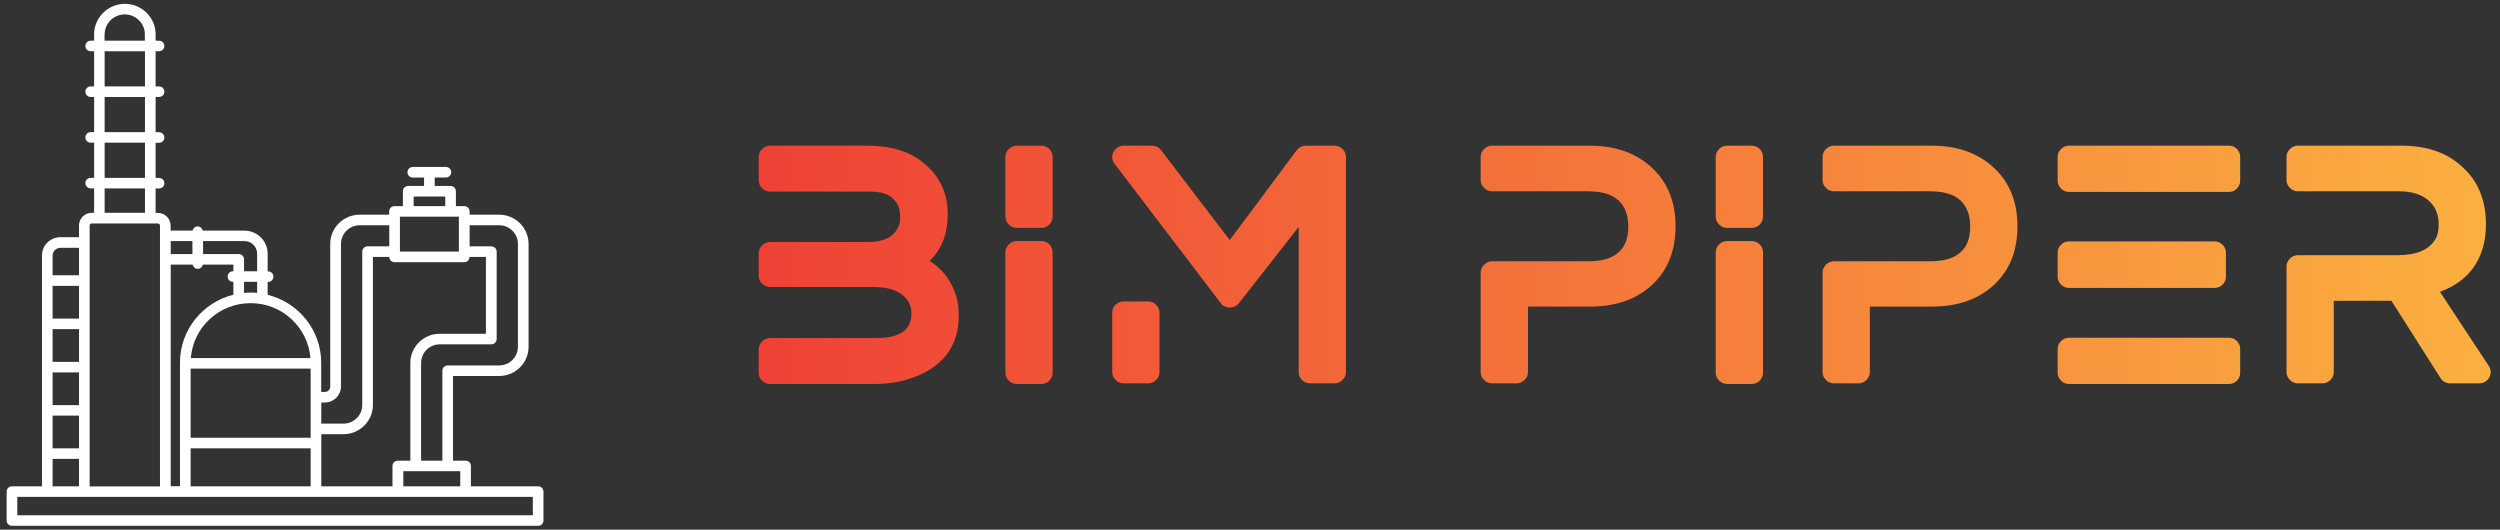
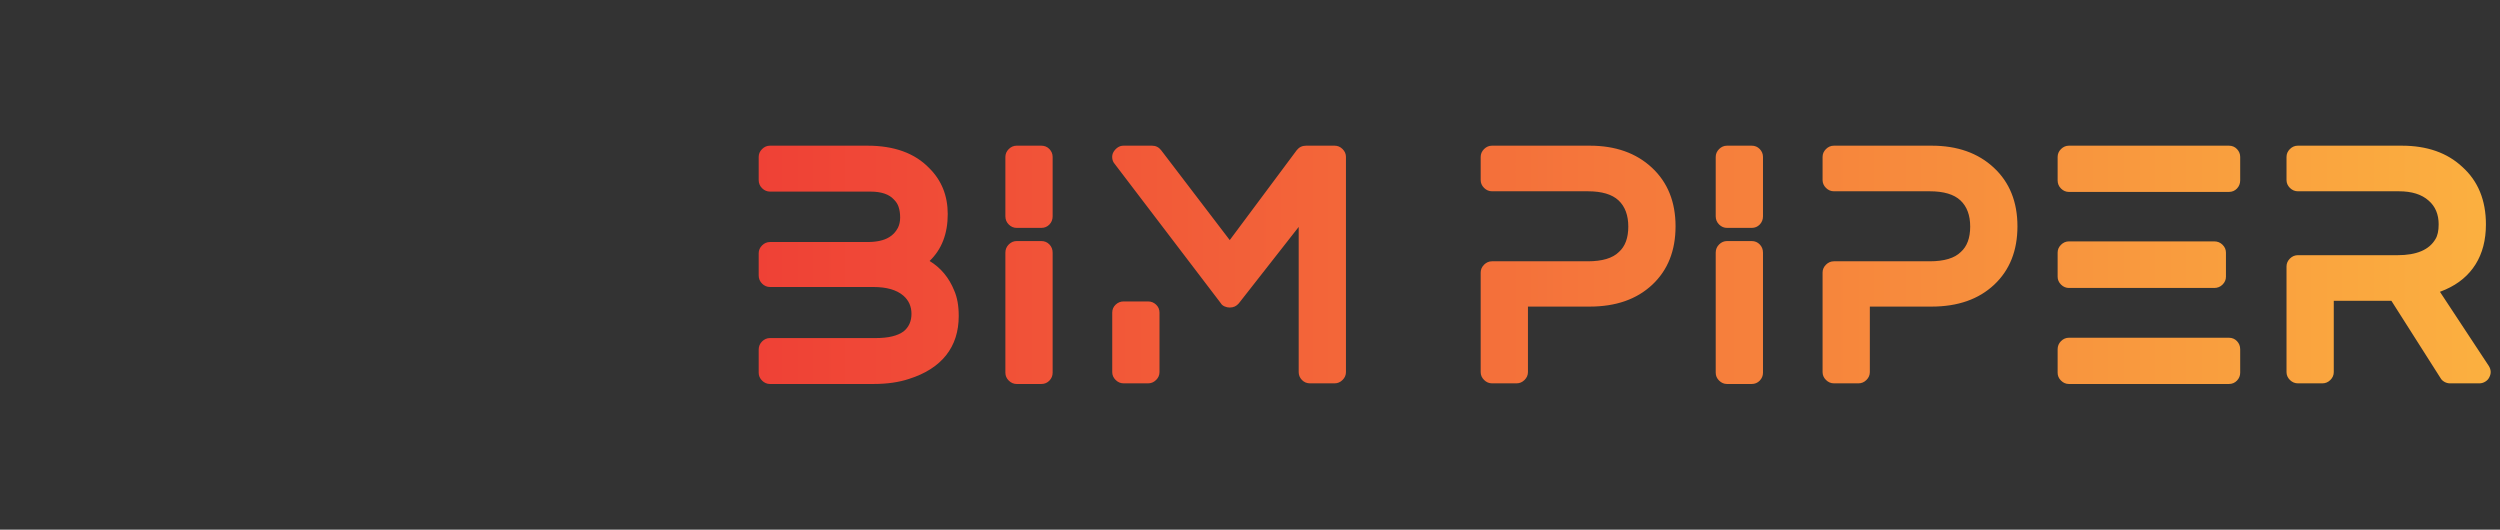
<svg xmlns="http://www.w3.org/2000/svg" fill="none" viewBox="0 0 236 50" height="50" width="236">
  <rect x="0" y="0" width="236" height="50" fill="#333333" stroke="none" />
  <path fill="url(#paint0_linear_2102_656)" d="M87.754 24.636C88.814 25.283 89.588 26.213 90.077 27.425C90.362 28.072 90.504 28.871 90.504 29.821C90.504 31.296 90.107 32.534 89.313 33.535C88.518 34.535 87.357 35.278 85.829 35.763C84.872 36.087 83.741 36.248 82.437 36.248H72.689C72.404 36.248 72.154 36.142 71.941 35.93C71.727 35.718 71.62 35.47 71.62 35.187V33.004C71.62 32.701 71.727 32.443 71.941 32.231C72.154 32.019 72.404 31.913 72.689 31.913H82.682C83.863 31.913 84.739 31.701 85.31 31.276C85.799 30.872 86.043 30.321 86.043 29.624C86.043 28.926 85.788 28.355 85.279 27.911C84.648 27.365 83.7 27.092 82.437 27.092H72.689C72.404 27.092 72.154 26.986 71.941 26.774C71.727 26.561 71.62 26.304 71.62 26V23.909C71.62 23.625 71.727 23.378 71.941 23.166C72.154 22.953 72.404 22.847 72.689 22.847H81.887C82.763 22.847 83.446 22.696 83.935 22.393C84.281 22.191 84.556 21.897 84.76 21.513C84.902 21.23 84.974 20.902 84.974 20.528C84.974 20.154 84.923 19.816 84.821 19.512C84.739 19.27 84.597 19.047 84.393 18.845C83.945 18.34 83.201 18.087 82.162 18.087H72.689C72.404 18.087 72.154 17.981 71.941 17.769C71.727 17.557 71.62 17.299 71.62 16.996V14.813C71.62 14.53 71.727 14.282 71.941 14.07C72.154 13.858 72.404 13.752 72.689 13.752H81.887C84.413 13.752 86.359 14.459 87.724 15.874C88.885 17.026 89.466 18.471 89.466 20.21C89.466 22.069 88.895 23.545 87.754 24.636ZM98.3 22.756C98.605 22.756 98.86 22.863 99.064 23.075C99.267 23.287 99.369 23.545 99.369 23.848V35.187C99.369 35.47 99.267 35.718 99.064 35.93C98.86 36.142 98.605 36.248 98.3 36.248H95.978C95.692 36.248 95.443 36.142 95.229 35.93C95.015 35.718 94.908 35.47 94.908 35.187V23.848C94.908 23.545 95.015 23.287 95.229 23.075C95.443 22.863 95.692 22.756 95.978 22.756H98.3ZM98.3 13.752C98.605 13.752 98.86 13.858 99.064 14.07C99.267 14.282 99.369 14.53 99.369 14.813V20.422C99.369 20.725 99.267 20.983 99.064 21.195C98.86 21.407 98.605 21.513 98.3 21.513H95.978C95.692 21.513 95.443 21.407 95.229 21.195C95.015 20.983 94.908 20.725 94.908 20.422V14.813C94.908 14.53 95.015 14.282 95.229 14.07C95.443 13.858 95.692 13.752 95.978 13.752H98.3ZM125.988 13.752C126.274 13.752 126.523 13.858 126.737 14.07C126.951 14.282 127.058 14.53 127.058 14.813V35.127C127.058 35.41 126.951 35.657 126.737 35.869C126.523 36.081 126.274 36.188 125.988 36.188H123.666C123.36 36.188 123.106 36.081 122.902 35.869C122.698 35.657 122.596 35.41 122.596 35.127V21.422L116.943 28.638C116.719 28.901 116.434 29.032 116.088 29.032C115.925 29.032 115.762 28.997 115.599 28.926C115.436 28.855 115.313 28.749 115.232 28.608L105.209 15.45C105.087 15.308 105.015 15.131 104.995 14.919C104.975 14.707 105.015 14.515 105.117 14.343C105.219 14.171 105.352 14.03 105.515 13.918C105.678 13.807 105.861 13.752 106.065 13.752H108.754C109.1 13.752 109.385 13.893 109.609 14.176L116.088 22.665L122.413 14.176C122.637 13.893 122.933 13.752 123.299 13.752H125.988ZM108.387 28.456C108.672 28.456 108.922 28.557 109.136 28.759C109.35 28.962 109.457 29.214 109.457 29.517V35.127C109.457 35.41 109.35 35.657 109.136 35.869C108.922 36.081 108.672 36.188 108.387 36.188H106.065C105.779 36.188 105.53 36.081 105.316 35.869C105.102 35.657 104.995 35.41 104.995 35.127V29.517C104.995 29.214 105.102 28.962 105.316 28.759C105.53 28.557 105.779 28.456 106.065 28.456H108.387ZM150.074 13.752C152.498 13.752 154.454 14.444 155.941 15.829C157.428 17.213 158.172 19.058 158.172 21.362C158.172 23.666 157.439 25.505 155.972 26.88C154.505 28.254 152.539 28.942 150.074 28.942H144.238V35.127C144.238 35.41 144.131 35.657 143.917 35.869C143.703 36.081 143.453 36.188 143.168 36.188H140.846C140.56 36.188 140.311 36.081 140.097 35.869C139.883 35.657 139.776 35.41 139.776 35.127V25.728C139.776 25.445 139.883 25.197 140.097 24.985C140.311 24.773 140.56 24.666 140.846 24.666H149.891C151.256 24.666 152.234 24.373 152.824 23.787C153.415 23.262 153.711 22.463 153.711 21.392C153.711 20.321 153.405 19.497 152.794 18.921C152.183 18.345 151.215 18.057 149.891 18.057H140.846C140.56 18.057 140.311 17.951 140.097 17.739C139.883 17.526 139.776 17.279 139.776 16.996V14.813C139.776 14.53 139.883 14.282 140.097 14.07C140.311 13.858 140.56 13.752 140.846 13.752H150.074ZM165.356 22.756C165.662 22.756 165.916 22.863 166.12 23.075C166.324 23.287 166.426 23.545 166.426 23.848V35.187C166.426 35.47 166.324 35.718 166.12 35.93C165.916 36.142 165.662 36.248 165.356 36.248H163.034C162.749 36.248 162.499 36.142 162.285 35.93C162.071 35.718 161.964 35.47 161.964 35.187V23.848C161.964 23.545 162.071 23.287 162.285 23.075C162.499 22.863 162.749 22.756 163.034 22.756H165.356ZM165.356 13.752C165.662 13.752 165.916 13.858 166.12 14.07C166.324 14.282 166.426 14.53 166.426 14.813V20.422C166.426 20.725 166.324 20.983 166.12 21.195C165.916 21.407 165.662 21.513 165.356 21.513H163.034C162.749 21.513 162.499 21.407 162.285 21.195C162.071 20.983 161.964 20.725 161.964 20.422V14.813C161.964 14.53 162.071 14.282 162.285 14.07C162.499 13.858 162.749 13.752 163.034 13.752H165.356ZM182.349 13.752C184.774 13.752 186.729 14.444 188.217 15.829C189.704 17.213 190.447 19.058 190.447 21.362C190.447 23.666 189.714 25.505 188.247 26.88C186.78 28.254 184.814 28.942 182.349 28.942H176.513V35.127C176.513 35.41 176.406 35.657 176.192 35.869C175.978 36.081 175.729 36.188 175.443 36.188H173.121C172.836 36.188 172.586 36.081 172.372 35.869C172.158 35.657 172.051 35.41 172.051 35.127V25.728C172.051 25.445 172.158 25.197 172.372 24.985C172.586 24.773 172.836 24.666 173.121 24.666H182.166C183.531 24.666 184.509 24.373 185.1 23.787C185.69 23.262 185.986 22.463 185.986 21.392C185.986 20.321 185.68 19.497 185.069 18.921C184.458 18.345 183.49 18.057 182.166 18.057H173.121C172.836 18.057 172.586 17.951 172.372 17.739C172.158 17.526 172.051 17.279 172.051 16.996V14.813C172.051 14.53 172.158 14.282 172.372 14.07C172.586 13.858 172.836 13.752 173.121 13.752H182.349ZM210.405 31.882C210.71 31.882 210.965 31.988 211.169 32.201C211.372 32.413 211.474 32.671 211.474 32.974V35.187C211.474 35.47 211.372 35.718 211.169 35.93C210.965 36.142 210.71 36.248 210.405 36.248H195.309C195.024 36.248 194.774 36.142 194.56 35.93C194.346 35.718 194.24 35.47 194.24 35.187V32.974C194.24 32.671 194.346 32.413 194.56 32.201C194.774 31.988 195.024 31.882 195.309 31.882H210.405ZM195.309 27.183C195.024 27.183 194.774 27.077 194.56 26.865C194.346 26.652 194.24 26.405 194.24 26.122V23.848C194.24 23.565 194.346 23.317 194.56 23.105C194.774 22.893 195.024 22.787 195.309 22.787H209.03C209.335 22.787 209.595 22.893 209.809 23.105C210.023 23.317 210.13 23.565 210.13 23.848V26.122C210.13 26.405 210.023 26.652 209.809 26.865C209.595 27.077 209.335 27.183 209.03 27.183H195.309ZM210.405 13.752C210.71 13.752 210.965 13.858 211.169 14.07C211.372 14.282 211.474 14.53 211.474 14.813V17.026C211.474 17.329 211.372 17.587 211.169 17.799C210.965 18.012 210.71 18.118 210.405 18.118H195.309C195.024 18.118 194.774 18.012 194.56 17.799C194.346 17.587 194.24 17.329 194.24 17.026V14.813C194.24 14.53 194.346 14.282 194.56 14.07C194.774 13.858 195.024 13.752 195.309 13.752H210.405ZM230.331 27.547L234.946 34.55C235.17 34.914 235.18 35.278 234.976 35.642C234.895 35.804 234.767 35.935 234.594 36.036C234.421 36.137 234.243 36.188 234.06 36.188H231.279C231.095 36.188 230.922 36.142 230.759 36.051C230.596 35.96 230.474 35.844 230.393 35.703L225.748 28.396H220.308V35.127C220.308 35.41 220.202 35.657 219.988 35.869C219.774 36.081 219.524 36.188 219.239 36.188H216.917C216.631 36.188 216.382 36.081 216.168 35.869C215.954 35.657 215.847 35.41 215.847 35.127V25.152C215.847 24.869 215.954 24.621 216.168 24.409C216.382 24.197 216.631 24.09 216.917 24.09H226.328C228.121 24.09 229.313 23.585 229.904 22.575C230.107 22.251 230.209 21.786 230.209 21.18C230.209 20.23 229.893 19.482 229.262 18.936C228.61 18.35 227.673 18.057 226.451 18.057H216.917C216.631 18.057 216.382 17.951 216.168 17.739C215.954 17.526 215.847 17.279 215.847 16.996V14.813C215.847 14.53 215.954 14.282 216.168 14.07C216.382 13.858 216.631 13.752 216.917 13.752H226.726C229.109 13.752 231.014 14.419 232.44 15.753C233.927 17.087 234.671 18.896 234.671 21.18C234.671 22.655 234.345 23.914 233.693 24.954C233.041 25.995 232.094 26.789 230.851 27.335L230.331 27.547Z" />
-   <path fill="white" d="M50.811 45.909H44.453V43.986C44.453 43.707 44.232 43.487 43.95 43.487H42.765V35.494H47.115C48.651 35.494 49.897 34.259 49.897 32.734V23.027C49.897 21.502 48.651 20.266 47.115 20.266H44.332V19.957C44.332 19.678 44.111 19.459 43.83 19.459H43.036V18.053C43.036 17.774 42.815 17.555 42.534 17.555H41.038V16.758H42.092C42.373 16.758 42.594 16.539 42.594 16.26C42.594 15.98 42.373 15.761 42.092 15.761H38.968C38.687 15.761 38.466 15.98 38.466 16.26C38.466 16.539 38.687 16.758 38.968 16.758H40.033V17.555H38.536C38.255 17.555 38.034 17.774 38.034 18.053V19.459H37.24C36.959 19.459 36.738 19.678 36.738 19.957V20.266H33.956C32.419 20.266 31.174 21.502 31.174 23.027V36.491C31.174 36.78 30.953 36.999 30.661 36.999H30.32V34.239C30.32 31.149 28.17 28.548 25.267 27.83V26.614H25.307C25.588 26.614 25.809 26.395 25.809 26.116C25.809 25.837 25.588 25.618 25.307 25.618H25.267V23.953C25.267 22.748 24.283 21.771 23.067 21.771H19.14C19.09 21.542 18.899 21.372 18.658 21.372C18.416 21.372 18.226 21.552 18.175 21.771H16.106V21.293C16.106 20.635 15.564 20.097 14.901 20.097H14.69V17.794H15.011C15.293 17.794 15.514 17.575 15.514 17.296C15.514 17.017 15.293 16.798 15.011 16.798H14.69V13.479H15.011C15.293 13.479 15.514 13.26 15.514 12.981C15.514 12.702 15.293 12.482 15.011 12.482H14.69V9.154H15.011C15.293 9.154 15.514 8.934 15.514 8.655C15.514 8.376 15.293 8.157 15.011 8.157H14.69V4.838H15.011C15.293 4.838 15.514 4.619 15.514 4.34C15.514 4.061 15.293 3.842 15.011 3.842H14.69V3.244C14.69 1.649 13.384 0.363 11.787 0.363C10.19 0.363 8.884 1.659 8.884 3.244V3.842H8.563C8.281 3.842 8.06 4.061 8.06 4.34C8.06 4.619 8.281 4.838 8.563 4.838H8.884V8.157H8.563C8.281 8.157 8.06 8.376 8.06 8.655C8.06 8.934 8.281 9.154 8.563 9.154H8.884V12.472H8.563C8.281 12.472 8.06 12.692 8.06 12.971C8.06 13.25 8.281 13.469 8.563 13.469H8.884V16.788H8.563C8.281 16.788 8.06 17.007 8.06 17.286C8.06 17.565 8.281 17.784 8.563 17.784H8.884V20.087H8.663C8 20.087 7.458 20.625 7.458 21.282V22.389H5.71C4.746 22.389 3.962 23.166 3.962 24.123V45.909H1.129C0.848 45.909 0.627 46.128 0.627 46.407V49.138C0.627 49.417 0.848 49.636 1.129 49.636H50.801C51.082 49.636 51.303 49.417 51.303 49.138V46.407C51.313 46.138 51.082 45.909 50.811 45.909ZM43.448 45.909H38.074V44.484H43.448V45.909ZM30.33 45.909V40.986H32.429C33.956 40.986 35.201 39.75 35.201 38.235V24.253H36.748C36.748 24.532 36.969 24.751 37.251 24.751H43.82C44.101 24.751 44.322 24.532 44.322 24.253H45.869V31.508H41.51C39.983 31.508 38.737 32.744 38.737 34.259V43.487H37.552C37.271 43.487 37.05 43.707 37.05 43.986V45.909H30.33ZM17.995 45.909V42.321H29.325V45.909H17.995ZM16.116 45.909V24.98H18.186C18.236 25.209 18.427 25.379 18.668 25.379C18.909 25.379 19.1 25.209 19.15 24.98H22.033V25.608H21.992C21.711 25.608 21.49 25.827 21.49 26.106C21.49 26.385 21.711 26.605 21.992 26.605H22.033V27.82C19.14 28.538 16.99 31.139 16.99 34.229V45.899H16.116V45.909ZM29.325 41.325H17.995V34.797H29.325V41.325ZM47.115 21.263C48.099 21.263 48.892 22.05 48.892 23.027V32.734C48.892 33.71 48.099 34.498 47.115 34.498H42.263C41.982 34.498 41.761 34.717 41.761 34.996V43.487H39.752V34.259C39.752 33.292 40.545 32.505 41.52 32.505H46.381C46.663 32.505 46.884 32.285 46.884 32.006V23.754C46.884 23.475 46.663 23.256 46.381 23.256H44.332V21.263H47.115ZM39.049 18.552H42.032V19.459H39.049V18.552ZM37.753 20.455H43.318V23.754H37.753V20.455ZM30.671 37.996C31.505 37.996 32.188 37.318 32.188 36.491V23.027C32.188 22.05 32.981 21.263 33.966 21.263H36.748V23.256H34.699C34.418 23.256 34.197 23.475 34.197 23.754V38.235C34.197 39.202 33.403 39.989 32.429 39.989H30.33V37.996H30.671ZM29.305 33.8H18.015C18.236 30.9 20.677 28.618 23.66 28.618C26.643 28.618 29.074 30.91 29.305 33.8ZM24.273 27.651C24.072 27.631 23.861 27.621 23.66 27.621C23.449 27.621 23.248 27.631 23.037 27.651V26.605H24.273V27.651ZM24.273 23.944V25.608H23.037V24.482C23.037 24.203 22.816 23.983 22.535 23.983H19.17V22.758H23.077C23.74 22.758 24.273 23.296 24.273 23.944ZM18.165 22.758V23.983H16.116V22.758H18.165ZM9.878 3.244C9.878 2.207 10.732 1.36 11.777 1.36C12.822 1.36 13.675 2.207 13.675 3.244V3.842H9.868V3.244H9.878ZM9.878 4.838H13.685V8.157H9.878V4.838ZM9.878 9.154H13.685V12.472H9.878V9.154ZM9.878 13.469H13.685V16.788H9.878V13.469ZM9.878 17.784H13.685V20.087H9.878V17.784ZM8.462 21.293C8.462 21.183 8.553 21.093 8.663 21.093H14.901C15.011 21.093 15.102 21.183 15.102 21.293V45.919H8.462V21.293ZM7.458 34.159H4.966V31.069H7.458V34.159ZM4.966 35.156H7.458V38.245H4.966V35.156ZM7.458 30.073H4.966V26.983H7.458V30.073ZM4.966 39.232H7.458V42.321H4.966V39.232ZM5.71 23.395H7.458V25.987H4.966V24.133C4.966 23.724 5.298 23.395 5.71 23.395ZM4.966 43.318H7.458V45.909H4.966V43.318ZM50.309 48.64H1.632V46.906H50.299V48.64H50.309Z" />
  <defs>
    <linearGradient gradientUnits="userSpaceOnUse" y2="13.752" x2="235.122" y1="13.752" x1="71.62" id="paint0_linear_2102_656">
      <stop stop-color="#EF4136" />
      <stop stop-color="#FBB040" offset="1" />
    </linearGradient>
  </defs>
</svg>